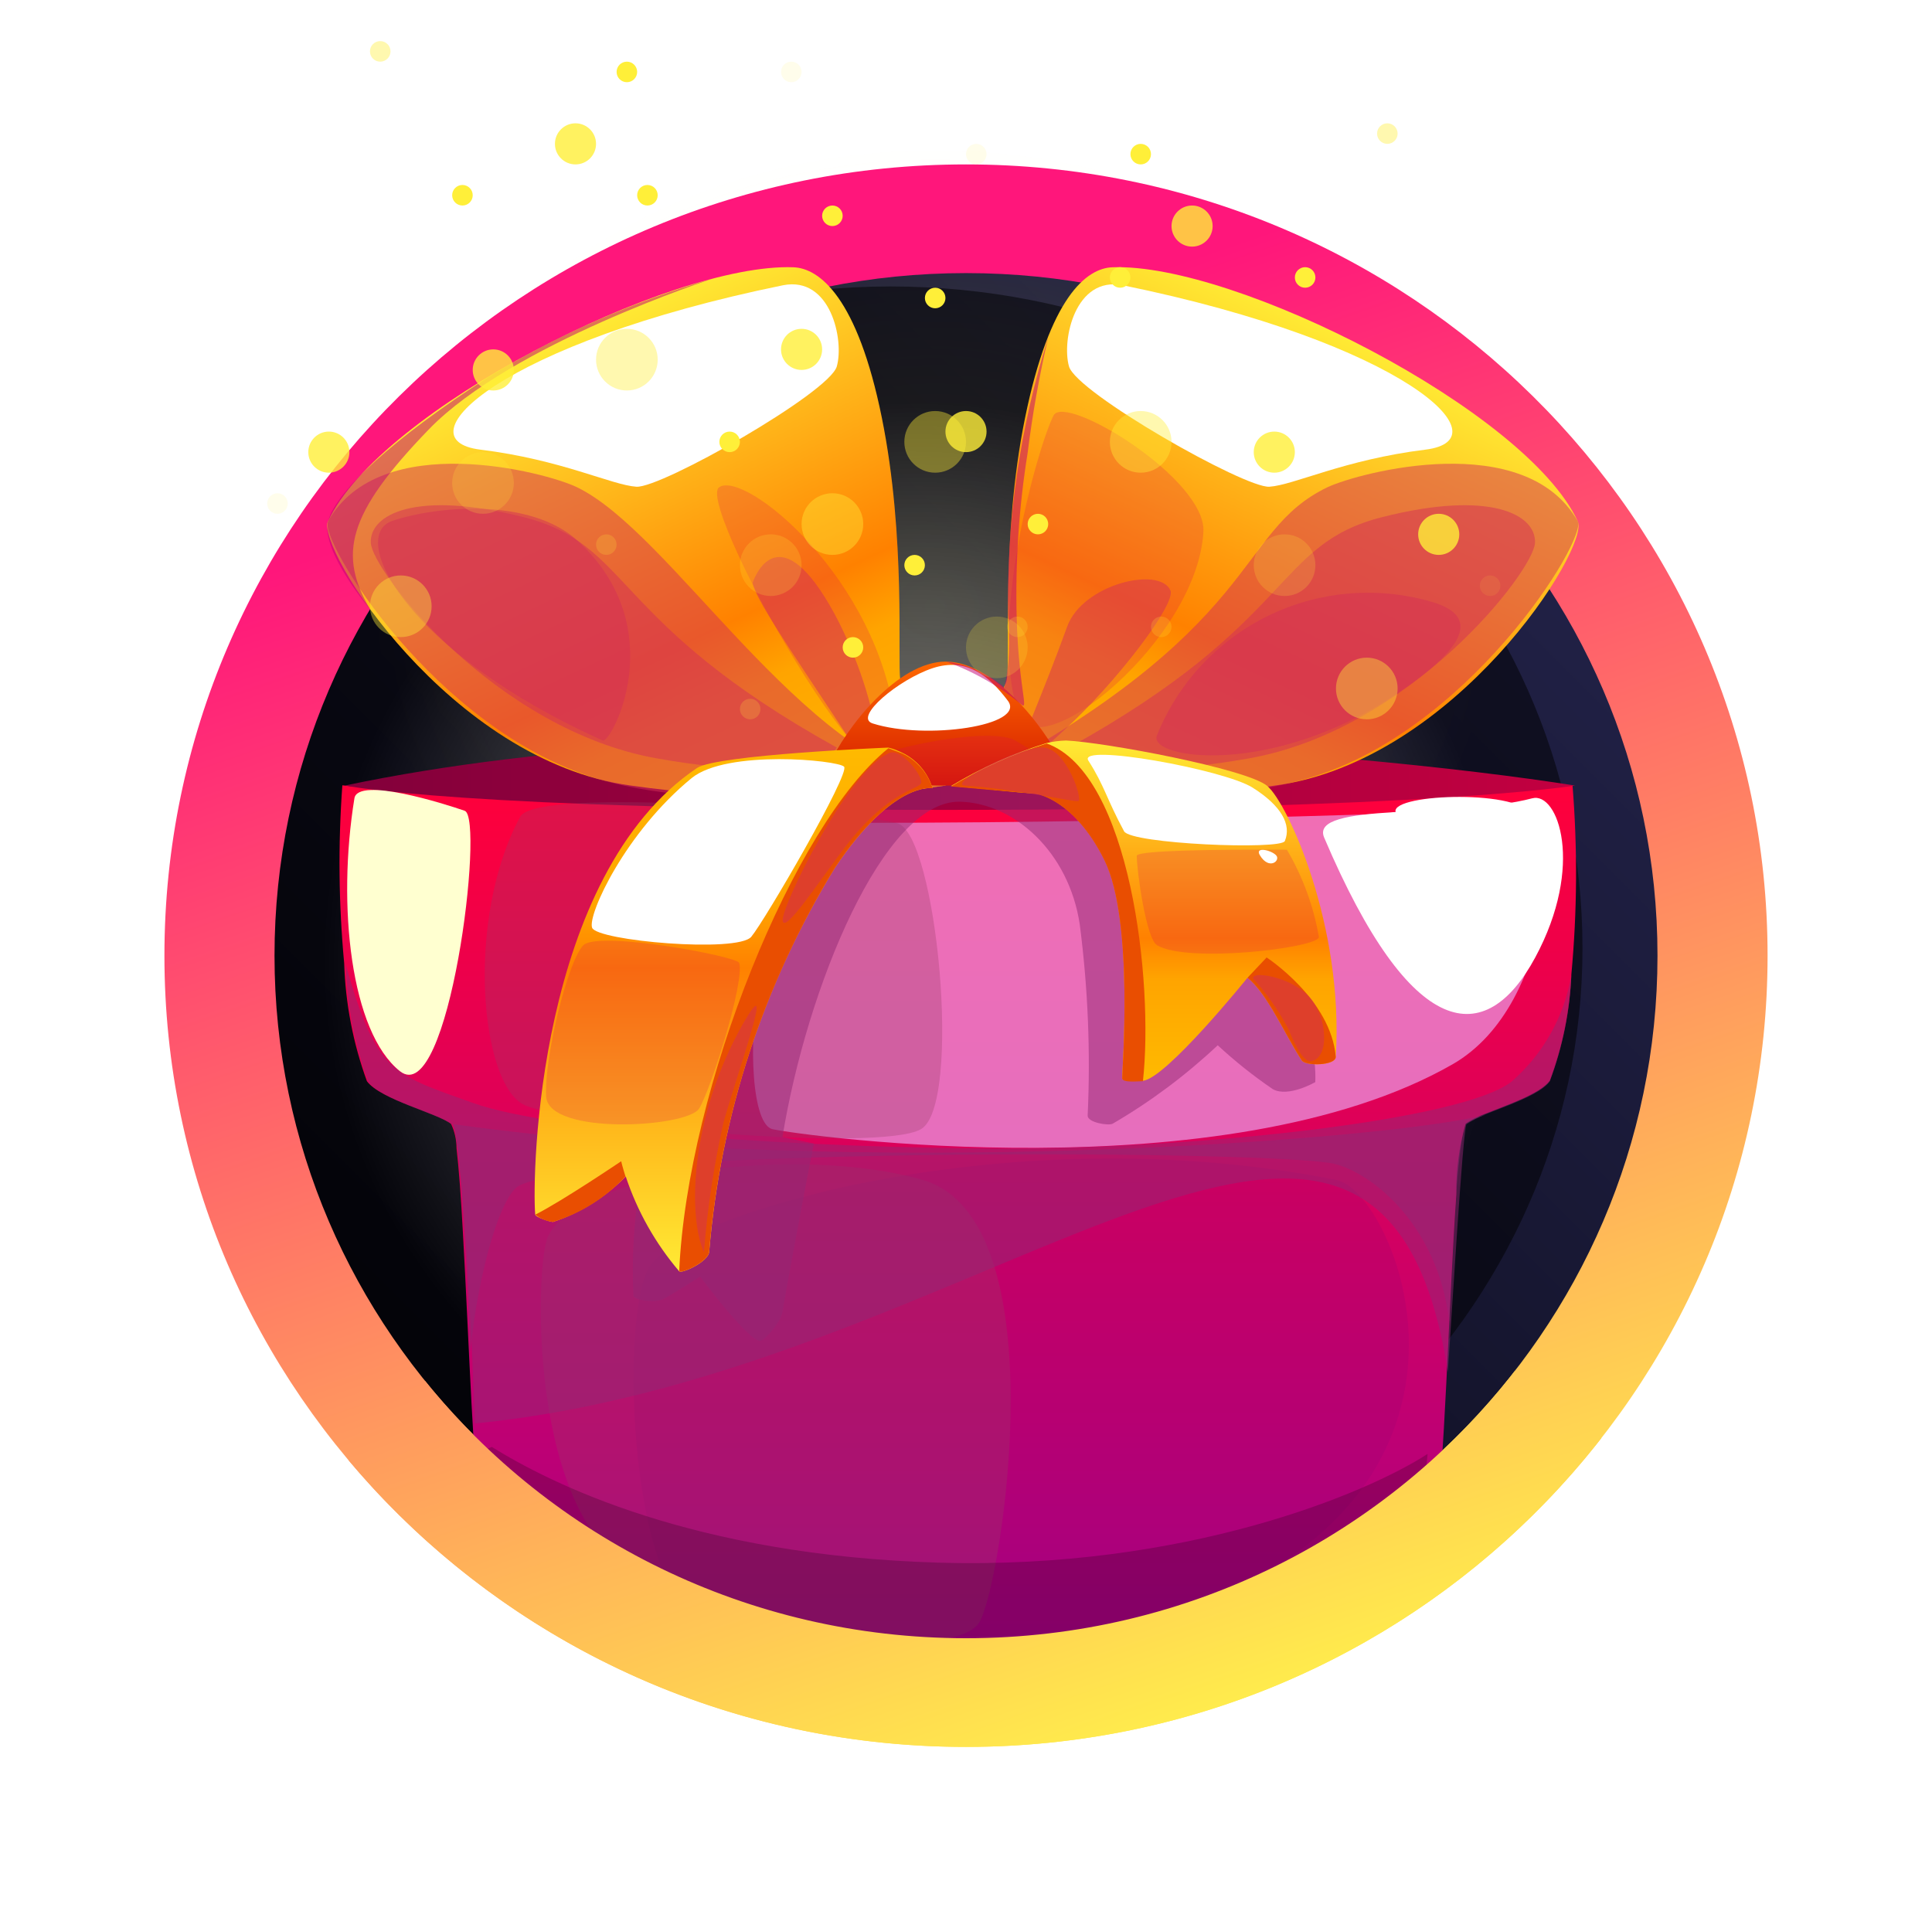
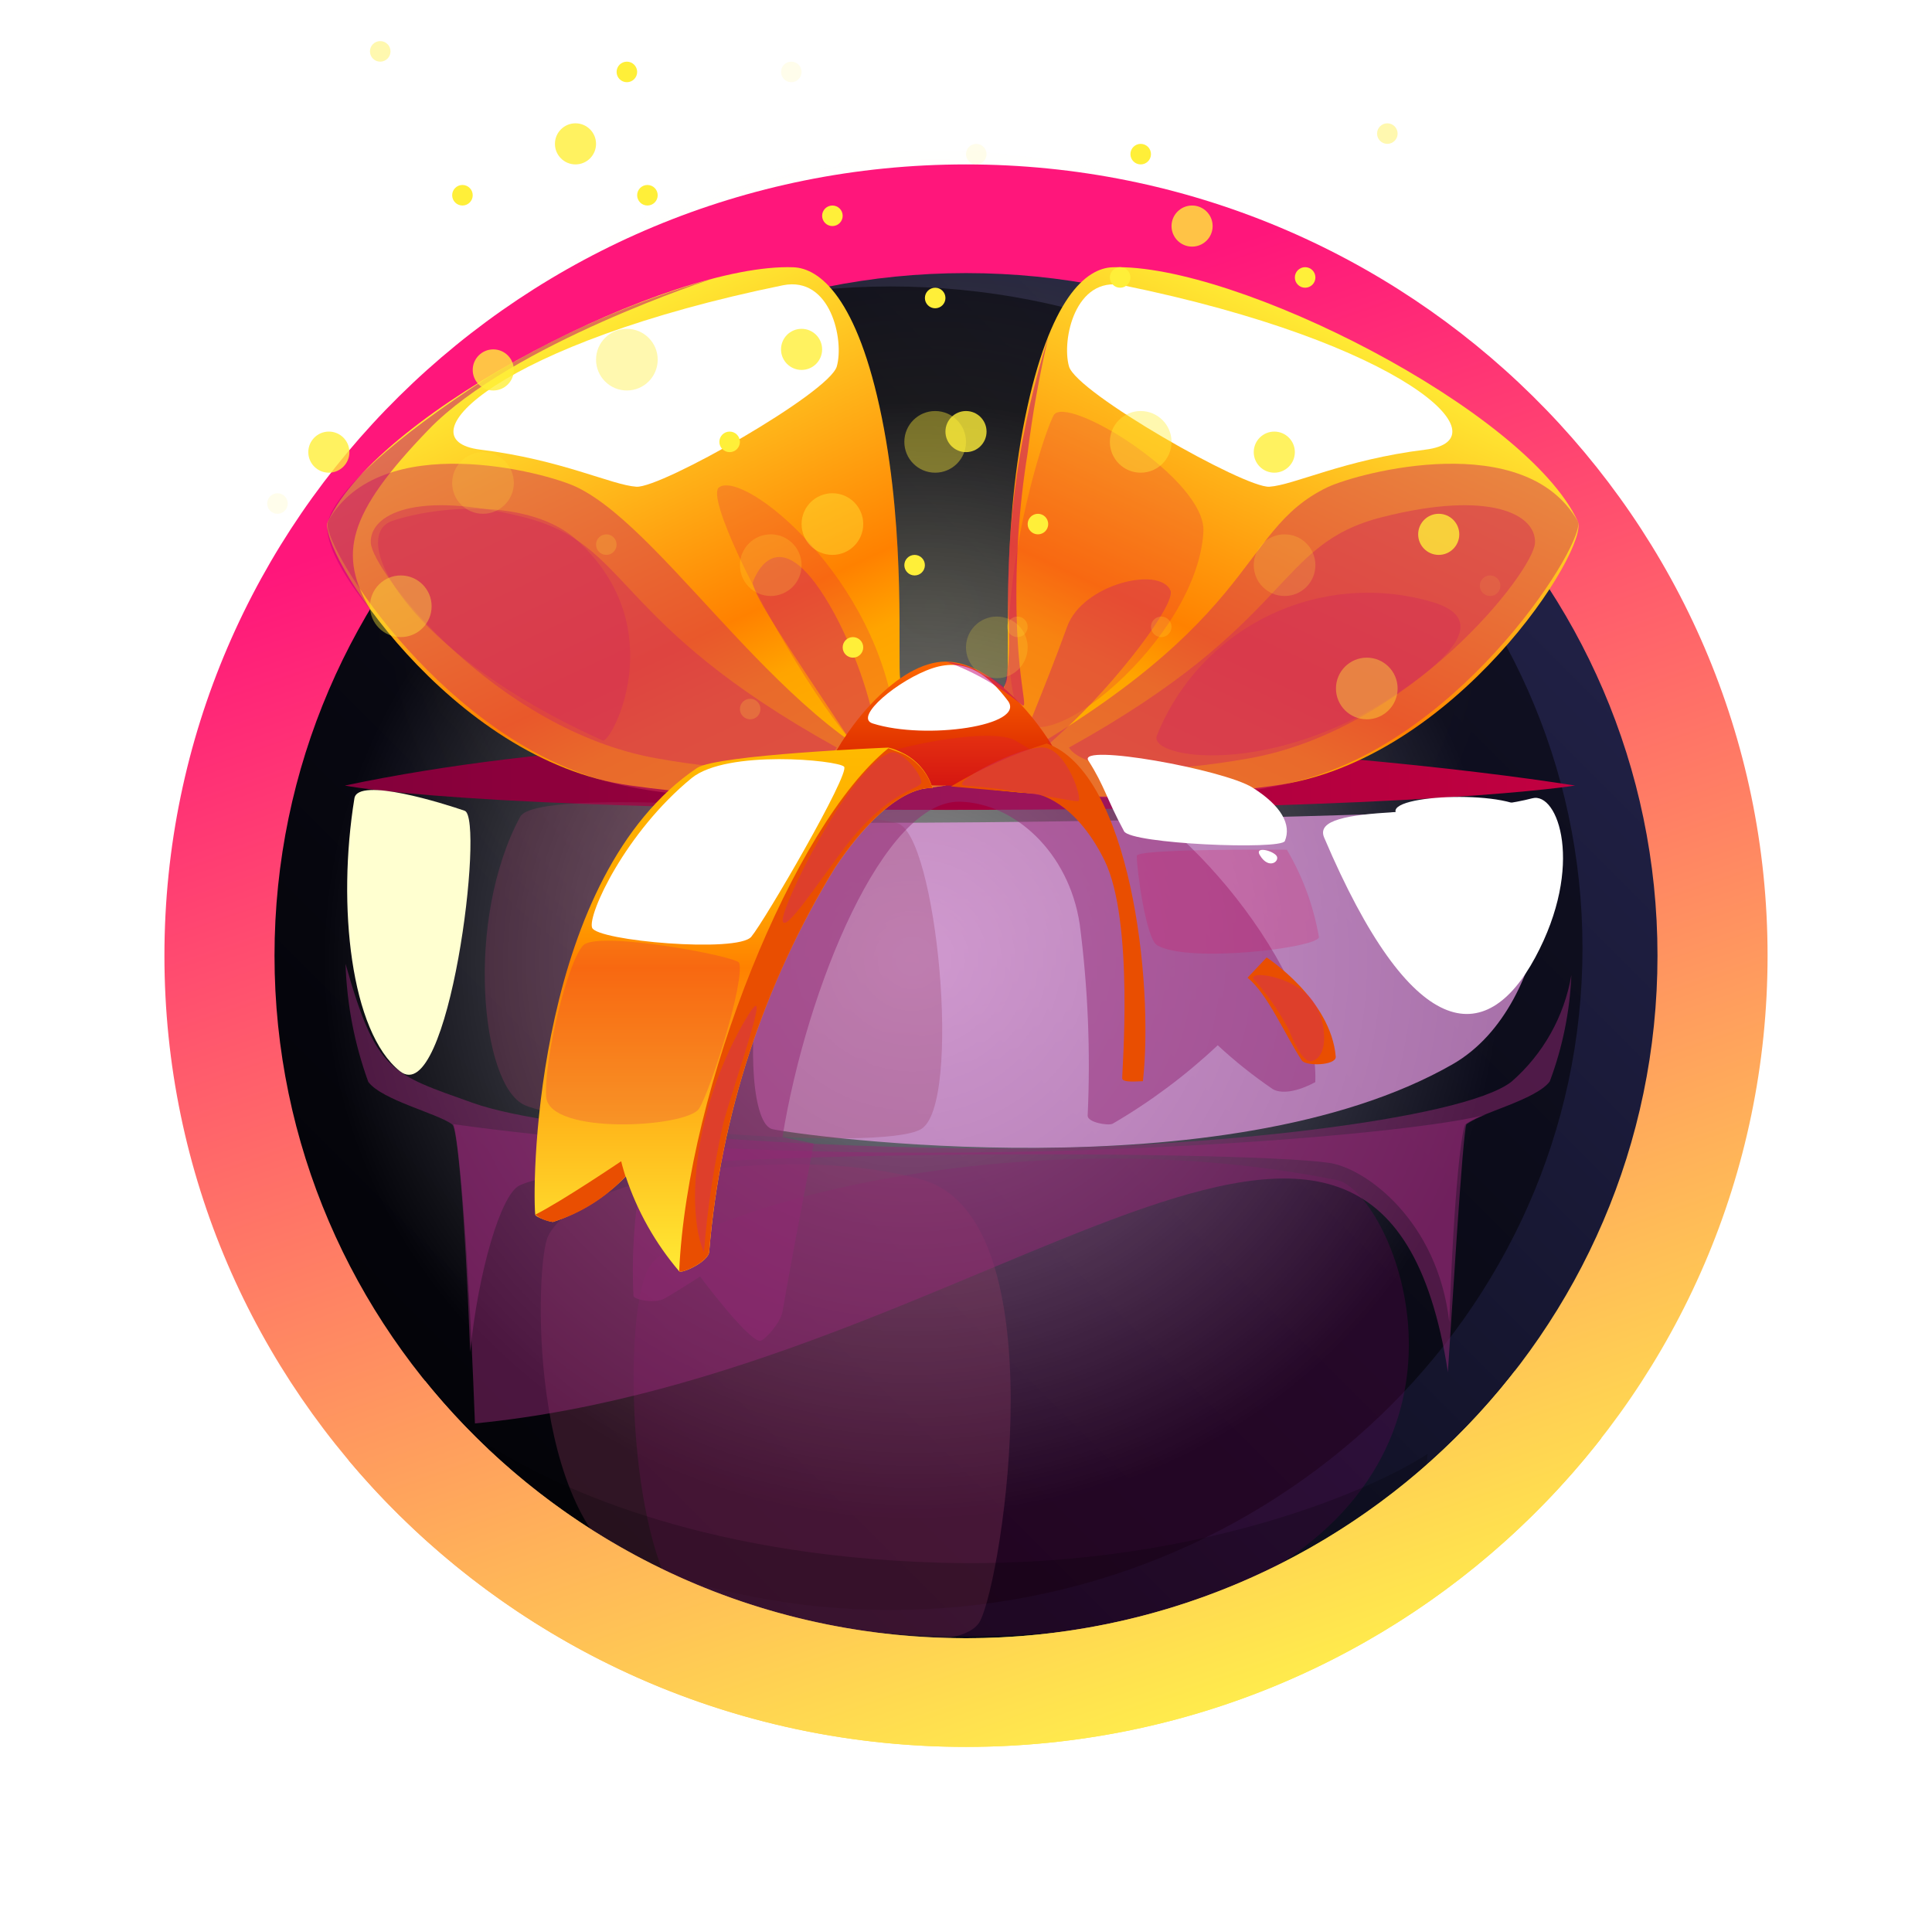
<svg xmlns="http://www.w3.org/2000/svg" width="94" height="93" viewBox="0 0 94 93" fill="none">
  <circle cx="47" cy="47" r="36" fill="url(#paint0_linear_3337_379725)" />
  <ellipse opacity="0.2" cx="45.5" cy="29.5" rx="27.5" ry="22.5" fill="url(#paint1_radial_3337_379725)" />
  <path style="mix-blend-mode:color-dodge" opacity="0.5" d="M43.329 78.338C61.922 78.338 76.995 63.922 76.995 46.138C76.995 28.355 61.922 13.938 43.329 13.938C24.735 13.938 9.663 28.355 9.663 46.138C9.663 63.922 24.735 78.338 43.329 78.338Z" fill="url(#paint2_radial_3337_379725)" />
  <g filter="url(#filter0_d_3337_379725)">
    <path d="M86 46.5C86 25.237 68.539 8 47 8C25.461 8 8 25.237 8 46.5C8 67.763 25.461 85 47 85C68.539 85 86 67.763 86 46.5ZM13.356 46.5C13.356 28.157 28.419 13.288 47 13.288C65.581 13.288 80.644 28.157 80.644 46.5C80.644 64.843 65.581 79.712 47 79.712C28.419 79.712 13.356 64.843 13.356 46.5Z" fill="url(#paint3_linear_3337_379725)" />
  </g>
-   <path d="M76.454 47.407C76.38 49.178 76.026 50.926 75.403 52.586C74.916 53.238 73.311 53.77 72.216 54.212C71.897 54.327 71.592 54.479 71.309 54.666C70.997 55.771 70.844 56.915 70.855 58.063V58.129C70.49 63.297 70.246 72.514 69.87 73.256C69.339 74.362 61.56 80.238 46.633 80.238C31.706 80.238 23.96 74.307 23.396 73.256C23.053 72.57 22.82 65.2 22.522 59.977C22.433 58.295 22.323 56.824 22.212 55.872C22.211 55.462 22.121 55.058 21.946 54.688C21.282 54.157 18.516 53.504 17.852 52.608C17.18 50.764 16.807 48.826 16.746 46.865C16.476 43.988 16.446 41.093 16.657 38.212C21.604 38.736 26.578 38.954 31.551 38.864C41.831 38.864 46.589 38.997 46.589 38.997C46.589 38.997 51.347 38.864 61.615 38.864C66.589 38.954 71.563 38.736 76.509 38.212C76.757 41.273 76.738 44.349 76.454 47.407Z" fill="url(#paint4_linear_3337_379725)" />
  <g style="mix-blend-mode:multiply" opacity="0.2">
    <path d="M32.625 77.305C33.233 78.5 51.746 82.185 61.395 76.641C72.98 70.002 67.613 57.941 65.046 57.421C49.19 54.245 33.311 59.048 31.618 61.615C30.434 63.33 30.434 73.023 32.625 77.305Z" fill="#910074" />
  </g>
  <path d="M16.779 38.223C36.807 33.996 66.02 36.541 76.631 38.223C76.631 38.223 69.55 39.407 46.014 39.407C22.478 39.407 16.779 38.223 16.779 38.223Z" fill="url(#paint5_linear_3337_379725)" />
  <g style="mix-blend-mode:soft-light" opacity="0.7">
    <path d="M37.583 54.942C38.955 55.252 59.614 58.107 70.668 51.789C75.813 48.845 75.979 39.407 73.987 39.407C71.996 39.407 58.02 40.037 41.82 40.037C36.465 40.037 35.668 54.5 37.583 54.942Z" fill="#EB9DE7" />
  </g>
  <g style="mix-blend-mode:multiply" opacity="0.5">
    <path d="M76.454 47.44C76.381 49.211 76.026 50.959 75.403 52.619C74.739 53.515 71.973 54.168 71.309 54.699C71.132 54.843 70.756 57.631 70.512 64.326C69.959 59.413 66.451 56.835 64.659 56.58C60.233 55.938 28.907 55.861 25.266 57.687C24.359 58.14 23.264 61.903 22.876 65.787C22.611 58.705 22.245 54.909 22.013 54.721C21.349 54.19 18.583 53.537 17.919 52.641C17.247 50.798 16.874 48.859 16.812 46.898C18.306 52.187 19.025 52.242 23.02 53.67C27.015 55.097 39.618 55.883 49.012 55.883C58.407 55.883 71.143 54.511 73.544 52.63C75.084 51.288 76.112 49.454 76.454 47.44Z" fill="#912774" />
  </g>
  <g style="mix-blend-mode:multiply" opacity="0.3">
    <path d="M26.661 60.166C26.03 61.483 25.643 73.942 31.087 76.587C36.531 79.232 46.578 81.013 47.685 78.877C48.791 76.742 51.469 59.369 44.93 57.422C38.943 55.673 28.11 57.034 26.661 60.166Z" fill="#963B66" />
  </g>
  <g style="mix-blend-mode:multiply" opacity="0.3">
    <path d="M25.311 39.739C22.622 44.707 23.374 52.785 25.521 53.77C27.668 54.754 42.783 56.104 44.808 54.943C46.833 53.781 45.583 40.558 43.646 40.049C41.71 39.54 26.141 38.223 25.311 39.739Z" fill="#963B66" />
  </g>
  <g style="mix-blend-mode:multiply" opacity="0.5">
    <path d="M72.26 54.245C71.941 54.36 71.636 54.512 71.353 54.699C71.176 54.843 70.579 64.846 70.446 66.76C67.126 45.338 47.961 66.826 23.108 69.261C22.677 57.875 22.157 54.776 22.057 54.699C41.698 57.465 67.757 55.44 72.26 54.245Z" fill="#912774" />
  </g>
  <g style="mix-blend-mode:soft-light">
    <path d="M64.427 40.757C68.665 50.716 72.283 51.059 74.695 46.589C77.108 42.118 75.802 38.511 74.552 38.843C70.756 39.839 63.674 39.009 64.427 40.757Z" fill="white" />
  </g>
  <g style="mix-blend-mode:soft-light">
    <path d="M17.244 38.843C16.392 44.077 17.067 50.218 19.457 52.121C21.847 54.024 23.595 39.794 22.61 39.451C21.626 39.108 17.421 37.78 17.244 38.843Z" fill="#FFFFD0" />
  </g>
  <g style="mix-blend-mode:multiply" opacity="0.5">
    <path d="M46.711 39.009C43.005 38.92 39.253 48.049 38.069 55.33L39.596 55.64C39.596 55.64 38.7 60.21 38.069 63.828C37.981 64.371 37.151 65.278 36.963 65.245C36.321 65.145 34.063 62.113 34.063 62.113C34.063 62.113 32.548 63.087 32.249 63.22C31.74 63.43 30.822 63.22 30.822 63.054C30.714 60.827 30.896 58.595 31.364 56.414C31.651 55.308 29.151 56.415 29.35 54.888C29.66 52.398 32.138 49.742 33.4 46.92C36.896 39.175 38.058 37.703 41.455 37.703C44.852 37.703 48.67 36.729 52.93 37.891C57.19 39.053 64.195 47.252 63.995 52.652C63.995 52.652 62.679 53.416 61.926 52.995C60.982 52.351 60.086 51.638 59.248 50.86C57.694 52.322 55.979 53.602 54.136 54.677C53.904 54.788 52.919 54.611 52.919 54.29C53.064 51.175 52.934 48.054 52.532 44.962C52 41.454 49.345 39.075 46.711 39.009Z" fill="#912774" />
  </g>
  <path d="M38.6 13.005C32.625 12.784 18.45 19.976 15.96 25.365C15.363 26.648 21.891 37.028 30.688 38.223C35.771 38.948 40.931 38.948 46.014 38.223V35.667C46.014 35.667 43.944 34.062 43.801 33.077C43.657 32.093 44.088 26.162 42.904 20.319C41.72 14.477 39.873 13.049 38.6 13.005Z" fill="url(#paint6_linear_3337_379725)" />
  <g style="mix-blend-mode:multiply" opacity="0.5">
    <path d="M15.961 25.365C18.506 20.85 26.562 22.975 28.067 23.705C32.67 25.918 38.944 36.917 46.014 38.223C46.014 38.223 35.491 39.805 29.129 37.913C21.129 35.534 15.485 26.217 15.961 25.365Z" fill="#D42F55" />
  </g>
  <g style="mix-blend-mode:multiply" opacity="0.5">
    <path d="M40.713 36.374C29.648 30.244 30.755 26.504 25.487 25.165C20.22 23.826 17.974 25.032 18.041 26.416C18.107 27.799 24.116 35.523 31.983 36.906C39.85 38.289 40.713 36.374 40.713 36.374Z" fill="#D42F55" />
  </g>
  <g style="mix-blend-mode:multiply" opacity="0.2">
    <path d="M43.58 35.291C42.783 28.131 36.188 22.82 34.982 23.716C33.776 24.613 44.509 43.534 43.58 35.291Z" fill="#DA0553" />
  </g>
  <g style="mix-blend-mode:soft-light">
    <path d="M38.102 13.879C24.404 16.678 19.424 21.392 23.375 21.879C27.325 22.366 29.759 23.605 30.965 23.683C32.171 23.76 40.349 19.113 40.714 17.829C41.079 16.546 40.415 13.425 38.102 13.879Z" fill="white" />
  </g>
  <g style="mix-blend-mode:multiply" opacity="0.5">
    <path d="M36.62 28.353C36.62 28.353 37.66 25.122 40.127 29.05C42.595 32.978 43.867 39.794 41.079 35.589C38.291 31.384 36.708 29.061 36.62 28.353Z" fill="#D42F55" />
  </g>
  <g style="mix-blend-mode:multiply" opacity="0.5">
    <path d="M28.11 26.317C32.758 30.599 29.715 36.209 29.327 36.032C19.7 31.705 16.912 26.073 19.092 25.343C21.272 24.613 25.809 24.203 28.11 26.317Z" fill="#D42F55" />
  </g>
  <g style="mix-blend-mode:multiply" opacity="0.5">
    <path d="M34.705 13.547C34.705 13.547 24.89 16.734 20.873 20.884C16.857 25.033 16.447 27.003 18.029 29.681C18.029 29.681 15.595 26.815 15.96 25.365C16.325 23.916 19.169 21.304 23.706 18.383C27.137 16.281 30.837 14.654 34.705 13.547Z" fill="#C20074" />
  </g>
  <path opacity="0.2" fill-rule="evenodd" clip-rule="evenodd" d="M45.667 76.035C33.684 75.683 26.741 72.151 23.929 70.404C21.483 71.33 22.248 74.098 22.362 74.351C23.497 76.881 30.567 81.581 45.49 82.02C60.414 82.46 68.394 75.781 68.959 74.655C69.109 74.37 69.278 72.833 69.457 70.745C66.52 72.656 57.65 76.388 45.667 76.035Z" fill="#010104" />
  <path fill-rule="evenodd" clip-rule="evenodd" d="M47 85C34.91 85 24.105 79.569 16.951 71.044L20.683 67.194C26.848 74.823 36.346 79.712 47 79.712C57.877 79.712 67.548 74.617 73.698 66.713L77.915 69.974C70.784 79.112 59.588 85 47 85Z" fill="url(#paint7_linear_3337_379725)" />
  <path d="M37.583 18.117C37.583 19.6 39.552 18.704 39.231 17.918C38.91 17.133 37.583 17.321 37.583 18.117Z" fill="white" />
  <path d="M54.125 13.005C60.1 12.784 74.275 19.976 76.765 25.365C77.362 26.648 70.834 37.028 62.037 38.223C56.954 38.948 51.794 38.948 46.711 38.223V35.667C46.711 35.667 48.78 34.062 48.98 33.077C49.179 32.093 48.681 26.162 49.876 20.319C51.071 14.477 52.853 13.049 54.125 13.005Z" fill="url(#paint8_linear_3337_379725)" />
  <g style="mix-blend-mode:multiply" opacity="0.5">
    <path d="M76.764 25.365C74.219 20.85 66.164 22.975 64.592 23.705C60 25.918 61.638 30.488 47.054 38.189C47.054 38.189 56.448 39.805 63.298 37.968C71.386 35.822 77.24 26.217 76.764 25.365Z" fill="#D42F55" />
  </g>
  <g style="mix-blend-mode:multiply" opacity="0.5">
    <path d="M52.011 36.374C63.077 30.244 61.97 26.504 67.237 25.165C72.504 23.826 74.751 25.032 74.684 26.416C74.618 27.799 68.609 35.523 60.742 36.906C52.874 38.289 52.011 36.374 52.011 36.374Z" fill="#D42F55" />
  </g>
  <g style="mix-blend-mode:multiply" opacity="0.2">
    <path d="M49.577 34.76C48.027 30.488 50.462 21.802 51.258 20.22C51.812 19.113 58.694 23.307 58.551 25.874C58.252 31.141 50.528 37.393 49.577 34.76Z" fill="#DA0553" />
  </g>
  <g style="mix-blend-mode:soft-light">
    <path d="M54.623 13.879C68.321 16.678 73.301 21.392 69.35 21.879C65.4 22.366 62.955 23.605 61.76 23.683C60.565 23.76 52.376 19.113 52.011 17.829C51.646 16.546 52.31 13.425 54.623 13.879Z" fill="white" />
  </g>
  <g style="mix-blend-mode:multiply" opacity="0.5">
    <path d="M56.947 28.729C56.415 27.534 52.675 28.419 51.923 30.488C49.444 37.304 47.95 39.053 51.746 35.556C54.324 33.21 57.234 29.371 56.947 28.729Z" fill="#D42F55" />
  </g>
  <g style="mix-blend-mode:multiply" opacity="0.5">
    <path d="M56.283 35.8C55.884 36.906 61.815 37.858 67.934 33.775C71.752 31.23 71.785 29.869 69.572 29.26C66.94 28.515 64.126 28.771 61.672 29.978C59.218 31.186 57.298 33.26 56.283 35.8Z" fill="#D42F55" />
  </g>
  <path d="M67.935 20.739C67.935 22.233 65.954 21.337 66.286 20.54C66.618 19.744 67.935 19.954 67.935 20.739Z" fill="white" />
  <path d="M51.745 37.326C49.9 37.951 47.961 38.255 46.014 38.223C44.22 38.231 42.435 37.982 40.713 37.481L40.282 37.326C41.167 35.357 43.69 32.192 46.014 32.192C47.828 32.192 49.765 34.117 50.949 35.899C51.252 36.353 51.519 36.83 51.745 37.326Z" fill="url(#paint9_linear_3337_379725)" />
  <g style="mix-blend-mode:soft-light">
    <path d="M42.462 35.202C45.03 36.02 49.954 35.312 49.035 34.095C48.117 32.878 47.01 31.971 45.373 32.513C43.735 33.055 41.5 34.903 42.462 35.202Z" fill="white" />
  </g>
  <g style="mix-blend-mode:multiply" opacity="0.2">
    <path d="M51.746 37.327C49.901 37.952 47.962 38.255 46.014 38.223C44.221 38.232 42.436 37.982 40.714 37.482C43.403 36.198 48.283 35.379 49.4 36.032C50.518 36.685 51.337 37.294 50.949 35.899C51.253 36.353 51.519 36.83 51.746 37.327Z" fill="#DA0553" />
  </g>
  <path d="M45.373 38.356C45.373 38.356 43.47 37.968 40.626 42.218C37.156 47.876 35.06 54.27 34.507 60.885C34.507 61.383 33.157 61.991 33.046 61.858C31.889 60.503 31.006 58.936 30.445 57.244C29.459 58.254 28.245 59.013 26.905 59.457C26.772 59.457 26.053 59.225 26.041 59.103C25.876 57.178 26.141 42.616 33.909 37.371C34.872 36.718 43.226 36.375 43.226 36.375C43.452 36.432 43.671 36.514 43.879 36.618C44.236 36.787 44.554 37.029 44.811 37.328C45.068 37.627 45.26 37.977 45.373 38.356Z" fill="url(#paint10_linear_3337_379725)" />
-   <path d="M64.991 51.424C64.991 51.855 63.519 51.889 63.331 51.59C62.479 50.273 61.672 48.359 60.698 47.573C60.698 47.573 56.725 52.497 55.608 52.586C55.386 52.586 54.623 52.674 54.601 52.453C54.579 52.232 55.198 44.807 53.738 41.841C52.277 38.876 50.418 38.61 50.418 38.61L46.269 38.245C47.732 37.364 49.296 36.662 50.927 36.154C51.235 36.08 51.551 36.039 51.868 36.032C53.705 36.109 60.664 37.404 61.66 38.245C62.656 39.086 65.389 45.039 64.991 51.424Z" fill="url(#paint11_linear_3337_379725)" />
  <path d="M45.372 38.355C45.372 38.355 43.469 37.968 40.625 42.217C37.155 47.876 35.059 54.269 34.506 60.884C34.506 61.382 33.156 61.991 33.045 61.858C33.444 52.928 38.633 40.104 43.225 36.408L43.878 36.651C44.232 36.816 44.547 37.053 44.804 37.346C45.062 37.64 45.255 37.983 45.372 38.355Z" fill="#E94E01" />
  <path d="M55.608 52.608C55.386 52.608 54.623 52.696 54.601 52.475C54.579 52.254 55.198 44.829 53.738 41.863C52.277 38.898 50.418 38.632 50.418 38.632L46.269 38.267C47.732 37.387 49.296 36.684 50.927 36.176C54.999 37.636 56.139 47.794 55.608 52.608Z" fill="#E94E01" />
  <path d="M64.991 51.424C64.991 51.855 63.519 51.888 63.331 51.59C62.479 50.273 61.672 48.358 60.698 47.573L61.627 46.588C61.627 46.588 64.759 48.624 64.991 51.424Z" fill="#E94E01" />
  <g style="mix-blend-mode:soft-light">
    <path d="M33.654 37.858C30.434 40.491 28.586 44.497 28.807 45.139C29.029 45.781 35.889 46.378 36.553 45.581C37.217 44.785 41.378 37.626 41.068 37.305C40.758 36.984 35.369 36.464 33.654 37.858Z" fill="white" />
  </g>
  <g style="mix-blend-mode:soft-light">
    <path d="M52.952 37.006C53.749 38.256 53.815 38.82 54.69 40.447C55.022 41.067 62.324 41.365 62.513 40.923C62.844 40.126 62.347 39.208 60.941 38.322C59.536 37.437 52.41 36.154 52.952 37.006Z" fill="white" />
  </g>
  <g style="mix-blend-mode:multiply" opacity="0.2">
    <path d="M35.966 46.854C35.878 46.533 29.128 45.271 28.387 45.99C27.645 46.71 26.472 51.435 26.572 53.349C26.672 55.263 33.455 54.865 34.019 53.935C34.583 53.006 36.232 47.805 35.966 46.854Z" fill="#DA0553" />
  </g>
  <g style="mix-blend-mode:multiply" opacity="0.2">
    <path d="M55.309 41.642C55.309 42.362 55.762 45.67 56.294 45.991C57.765 46.877 64.039 46.135 64.172 45.604C63.914 44.101 63.385 42.658 62.612 41.344C62.313 41.344 55.297 41.288 55.309 41.642Z" fill="#DA0553" />
  </g>
  <g style="mix-blend-mode:multiply" opacity="0.5">
    <path d="M43.258 36.64C41.255 37.492 37.98 44.154 38.08 44.807C38.179 45.459 39.917 42.782 41.112 41.221C43.258 38.422 44.719 38.422 44.819 38.101C44.918 37.78 43.856 36.375 43.258 36.64Z" fill="#D42F55" />
  </g>
  <g style="mix-blend-mode:multiply" opacity="0.5">
    <path d="M46.932 38.223C49.931 38.456 52.243 39.042 52.465 38.976C52.686 38.909 51.923 36.508 50.805 36.375C49.687 36.242 46.08 38.157 46.932 38.223Z" fill="#D42F55" />
  </g>
  <g style="mix-blend-mode:multiply" opacity="0.5">
    <path d="M63.797 51.634C64.715 51.479 64.593 49.421 63.664 48.458C62.734 47.495 60.842 47.23 60.975 47.617C61.65 48.37 62.23 49.202 62.701 50.096C63.232 51.435 63.586 51.667 63.797 51.634Z" fill="#D42F55" />
  </g>
  <g style="mix-blend-mode:multiply" opacity="0.5">
    <path d="M36.165 49.786C33.532 54.433 33.476 59.236 34.251 60.929C34.417 58.787 34.739 56.661 35.214 54.566C36.099 51.501 37.725 47.075 36.165 49.786Z" fill="#D42F55" />
  </g>
  <path d="M30.223 56.503C30.223 56.503 30.279 56.757 30.433 57.244C29.471 58.278 28.253 59.041 26.904 59.457C26.588 59.424 26.288 59.301 26.041 59.103C27.324 58.462 30.223 56.503 30.223 56.503Z" fill="#E94E01" />
  <path d="M61.296 41.609C61.749 42.372 62.336 41.863 62.081 41.609C61.827 41.354 61.041 41.188 61.296 41.609Z" fill="white" />
  <g style="mix-blend-mode:multiply" opacity="0.5">
    <path d="M51.005 16.402C49.623 20.789 48.961 25.37 49.046 29.968C49.169 31.128 49.11 32.301 48.869 33.443C48.063 32.765 47.08 32.331 46.036 32.192C47.368 32.675 48.606 33.382 49.699 34.284C50.064 34.582 49.555 33.432 49.467 30.068C49.395 27.383 49.572 24.697 49.998 22.045C50.233 20.148 50.569 18.264 51.005 16.402Z" fill="#C20074" />
  </g>
  <path d="M67.934 39.584C70.69 44.01 75.072 40.779 74.43 39.584C73.788 38.389 67.337 38.632 67.934 39.584Z" fill="white" />
  <circle cx="22.5" cy="9.5" r="0.5" fill="#FFEF39" />
  <circle cx="35.5" cy="21.5" r="0.5" fill="#FFEF39" />
  <circle opacity="0.1" cx="38.5" cy="3.5" r="0.5" fill="#FFEF39" />
  <circle cx="40.5" cy="10.5" r="0.5" fill="#FFEF39" />
  <circle cx="30.5" cy="3.5" r="0.5" fill="#FFEF39" />
  <circle opacity="0.2" cx="29.5" cy="26.5" r="0.5" fill="#FFEF39" />
  <circle cx="31.5" cy="9.5" r="0.5" fill="#FFEF39" />
  <circle opacity="0.2" cx="49.5" cy="30.5" r="0.5" fill="#FFEF39" />
  <circle cx="44.5" cy="27.5" r="0.5" fill="#FFEF39" />
  <circle opacity="0.1" cx="13.5" cy="24.5" r="0.5" fill="#FFEF39" />
  <circle opacity="0.4" cx="18.5" cy="2.5" r="0.5" fill="#FFEF39" />
  <circle opacity="0.8" cx="24" cy="18" r="1" fill="#FFEF39" />
  <circle opacity="0.8" cx="28" cy="7" r="1" fill="#FFEF39" />
  <circle opacity="0.8" cx="39" cy="17" r="1" fill="#FFEF39" />
  <circle opacity="0.8" cx="16" cy="22" r="1" fill="#FFEF39" />
  <circle opacity="0.4" cx="30.5" cy="17.5" r="1.5" fill="#FFEF39" />
  <circle opacity="0.4" cx="45.5" cy="21.5" r="1.5" fill="#FFEF39" />
  <circle opacity="0.2" cx="37.5" cy="27.5" r="1.5" fill="#FFEF39" />
  <circle opacity="0.2" cx="23.5" cy="23.5" r="1.5" fill="#FFEF39" />
  <circle opacity="0.4" cx="19.5" cy="29.5" r="1.5" fill="#FFEF39" />
  <circle cx="0.5" cy="0.5" r="0.5" transform="matrix(-1 0 0 1 64 13)" fill="#FFEF39" />
  <circle cx="0.5" cy="0.5" r="0.5" transform="matrix(-1 0 0 1 51 25)" fill="#FFEF39" />
  <circle opacity="0.1" cx="0.5" cy="0.5" r="0.5" transform="matrix(-1 0 0 1 48 7)" fill="#FFEF39" />
  <circle cx="0.5" cy="0.5" r="0.5" transform="matrix(-1 0 0 1 46 14)" fill="#FFEF39" />
  <circle cx="0.5" cy="0.5" r="0.5" transform="matrix(-1 0 0 1 56 7)" fill="#FFEF39" />
  <circle opacity="0.2" cx="0.5" cy="0.5" r="0.5" transform="matrix(-1 0 0 1 57 30)" fill="#FFEF39" />
  <circle cx="0.5" cy="0.5" r="0.5" transform="matrix(-1 0 0 1 55 13)" fill="#FFEF39" />
  <circle opacity="0.2" cx="0.5" cy="0.5" r="0.5" transform="matrix(-1 0 0 1 37 34)" fill="#FFEF39" />
  <circle cx="0.5" cy="0.5" r="0.5" transform="matrix(-1 0 0 1 42 31)" fill="#FFEF39" />
  <circle opacity="0.1" cx="0.5" cy="0.5" r="0.5" transform="matrix(-1 0 0 1 73 28)" fill="#FFEF39" />
  <circle opacity="0.4" cx="0.5" cy="0.5" r="0.5" transform="matrix(-1 0 0 1 68 6)" fill="#FFEF39" />
  <circle opacity="0.8" cx="1" cy="1" r="1" transform="matrix(-1 0 0 1 63 21)" fill="#FFEF39" />
  <circle opacity="0.8" cx="1" cy="1" r="1" transform="matrix(-1 0 0 1 59 10)" fill="#FFEF39" />
  <circle opacity="0.8" cx="1" cy="1" r="1" transform="matrix(-1 0 0 1 48 20)" fill="#FFEF39" />
  <circle opacity="0.8" cx="1" cy="1" r="1" transform="matrix(-1 0 0 1 71 25)" fill="#FFEF39" />
  <circle opacity="0.4" cx="1.5" cy="1.5" r="1.5" transform="matrix(-1 0 0 1 57 20)" fill="#FFEF39" />
  <circle opacity="0.4" cx="1.5" cy="1.5" r="1.5" transform="matrix(-1 0 0 1 42 24)" fill="#FFEF39" />
  <circle opacity="0.2" cx="1.5" cy="1.5" r="1.5" transform="matrix(-1 0 0 1 50 30)" fill="#FFEF39" />
  <circle opacity="0.2" cx="1.5" cy="1.5" r="1.5" transform="matrix(-1 0 0 1 64 26)" fill="#FFEF39" />
  <circle opacity="0.4" cx="1.5" cy="1.5" r="1.5" transform="matrix(-1 0 0 1 68 32)" fill="#FFEF39" />
  <defs>
    <filter id="filter0_d_3337_379725" x="0" y="0" width="94" height="93" filterUnits="userSpaceOnUse" color-interpolation-filters="sRGB">
      <feFlood flood-opacity="0" result="BackgroundImageFix" />
      <feColorMatrix in="SourceAlpha" type="matrix" values="0 0 0 0 0 0 0 0 0 0 0 0 0 0 0 0 0 0 127 0" result="hardAlpha" />
      <feOffset />
      <feGaussianBlur stdDeviation="4" />
      <feComposite in2="hardAlpha" operator="out" />
      <feColorMatrix type="matrix" values="0 0 0 0 0.902 0 0 0 0 0.141 0 0 0 0 0 0 0 0 0.6 0" />
      <feBlend mode="normal" in2="BackgroundImageFix" result="effect1_dropShadow_3337_379725" />
      <feBlend mode="normal" in="SourceGraphic" in2="effect1_dropShadow_3337_379725" result="shape" />
    </filter>
    <linearGradient id="paint0_linear_3337_379725" x1="83" y1="11" x2="11" y2="83" gradientUnits="userSpaceOnUse">
      <stop stop-color="#272753" />
      <stop offset="1" stop-color="#010104" />
    </linearGradient>
    <radialGradient id="paint1_radial_3337_379725" cx="0" cy="0" r="1" gradientUnits="userSpaceOnUse" gradientTransform="translate(45.5 29.5) rotate(90) scale(22.5 27.5)">
      <stop stop-color="#FFF74A" />
      <stop offset="1" stop-color="#FFF74A" stop-opacity="0" />
    </radialGradient>
    <radialGradient id="paint2_radial_3337_379725" cx="0" cy="0" r="1" gradientUnits="userSpaceOnUse" gradientTransform="translate(44.381 46.757) scale(33.688 32.145)">
      <stop offset="0.01" stop-color="white" />
      <stop offset="0.85" />
    </radialGradient>
    <linearGradient id="paint3_linear_3337_379725" x1="75.383" y1="81.494" x2="52.505" y2="14.382" gradientUnits="userSpaceOnUse">
      <stop stop-color="#FFF74A" />
      <stop offset="1" stop-color="#FF167B" />
    </linearGradient>
    <linearGradient id="paint4_linear_3337_379725" x1="46.711" y1="80.271" x2="46.711" y2="38.223" gradientUnits="userSpaceOnUse">
      <stop stop-color="#A90086" />
      <stop offset="1" stop-color="#FF003B" />
    </linearGradient>
    <linearGradient id="paint5_linear_3337_379725" x1="16.779" y1="37.659" x2="76.631" y2="37.659" gradientUnits="userSpaceOnUse">
      <stop stop-color="#83003B" />
      <stop offset="1" stop-color="#C20040" />
    </linearGradient>
    <linearGradient id="paint6_linear_3337_379725" x1="26.716" y1="16.657" x2="38.434" y2="41.764" gradientUnits="userSpaceOnUse">
      <stop stop-color="#FFEA34" />
      <stop offset="0.58" stop-color="#FF8100" />
      <stop offset="0.7" stop-color="#FFA400" />
      <stop offset="1" stop-color="#FFBA00" />
    </linearGradient>
    <linearGradient id="paint7_linear_3337_379725" x1="75.383" y1="81.494" x2="52.505" y2="14.382" gradientUnits="userSpaceOnUse">
      <stop stop-color="#FFF74A" />
      <stop offset="1" stop-color="#FF167B" />
    </linearGradient>
    <linearGradient id="paint8_linear_3337_379725" x1="66.009" y1="16.657" x2="54.302" y2="41.764" gradientUnits="userSpaceOnUse">
      <stop stop-color="#FFEA34" />
      <stop offset="0.58" stop-color="#FF8100" />
      <stop offset="0.7" stop-color="#FFA400" />
      <stop offset="1" stop-color="#FFBA00" />
    </linearGradient>
    <linearGradient id="paint9_linear_3337_379725" x1="46.014" y1="32.192" x2="46.014" y2="38.223" gradientUnits="userSpaceOnUse">
      <stop stop-color="#FE6800" />
      <stop offset="1" stop-color="#D41B00" />
    </linearGradient>
    <linearGradient id="paint10_linear_3337_379725" x1="35.691" y1="61.881" x2="35.691" y2="36.375" gradientUnits="userSpaceOnUse">
      <stop stop-color="#FFEA34" />
      <stop offset="0.58" stop-color="#FF8100" />
      <stop offset="0.7" stop-color="#FFA400" />
      <stop offset="1" stop-color="#FFBA00" />
    </linearGradient>
    <linearGradient id="paint11_linear_3337_379725" x1="55.63" y1="36.032" x2="55.63" y2="52.608" gradientUnits="userSpaceOnUse">
      <stop stop-color="#FFEA34" />
      <stop offset="0.58" stop-color="#FF8100" />
      <stop offset="0.7" stop-color="#FFA400" />
      <stop offset="1" stop-color="#FFBA00" />
    </linearGradient>
  </defs>
</svg>